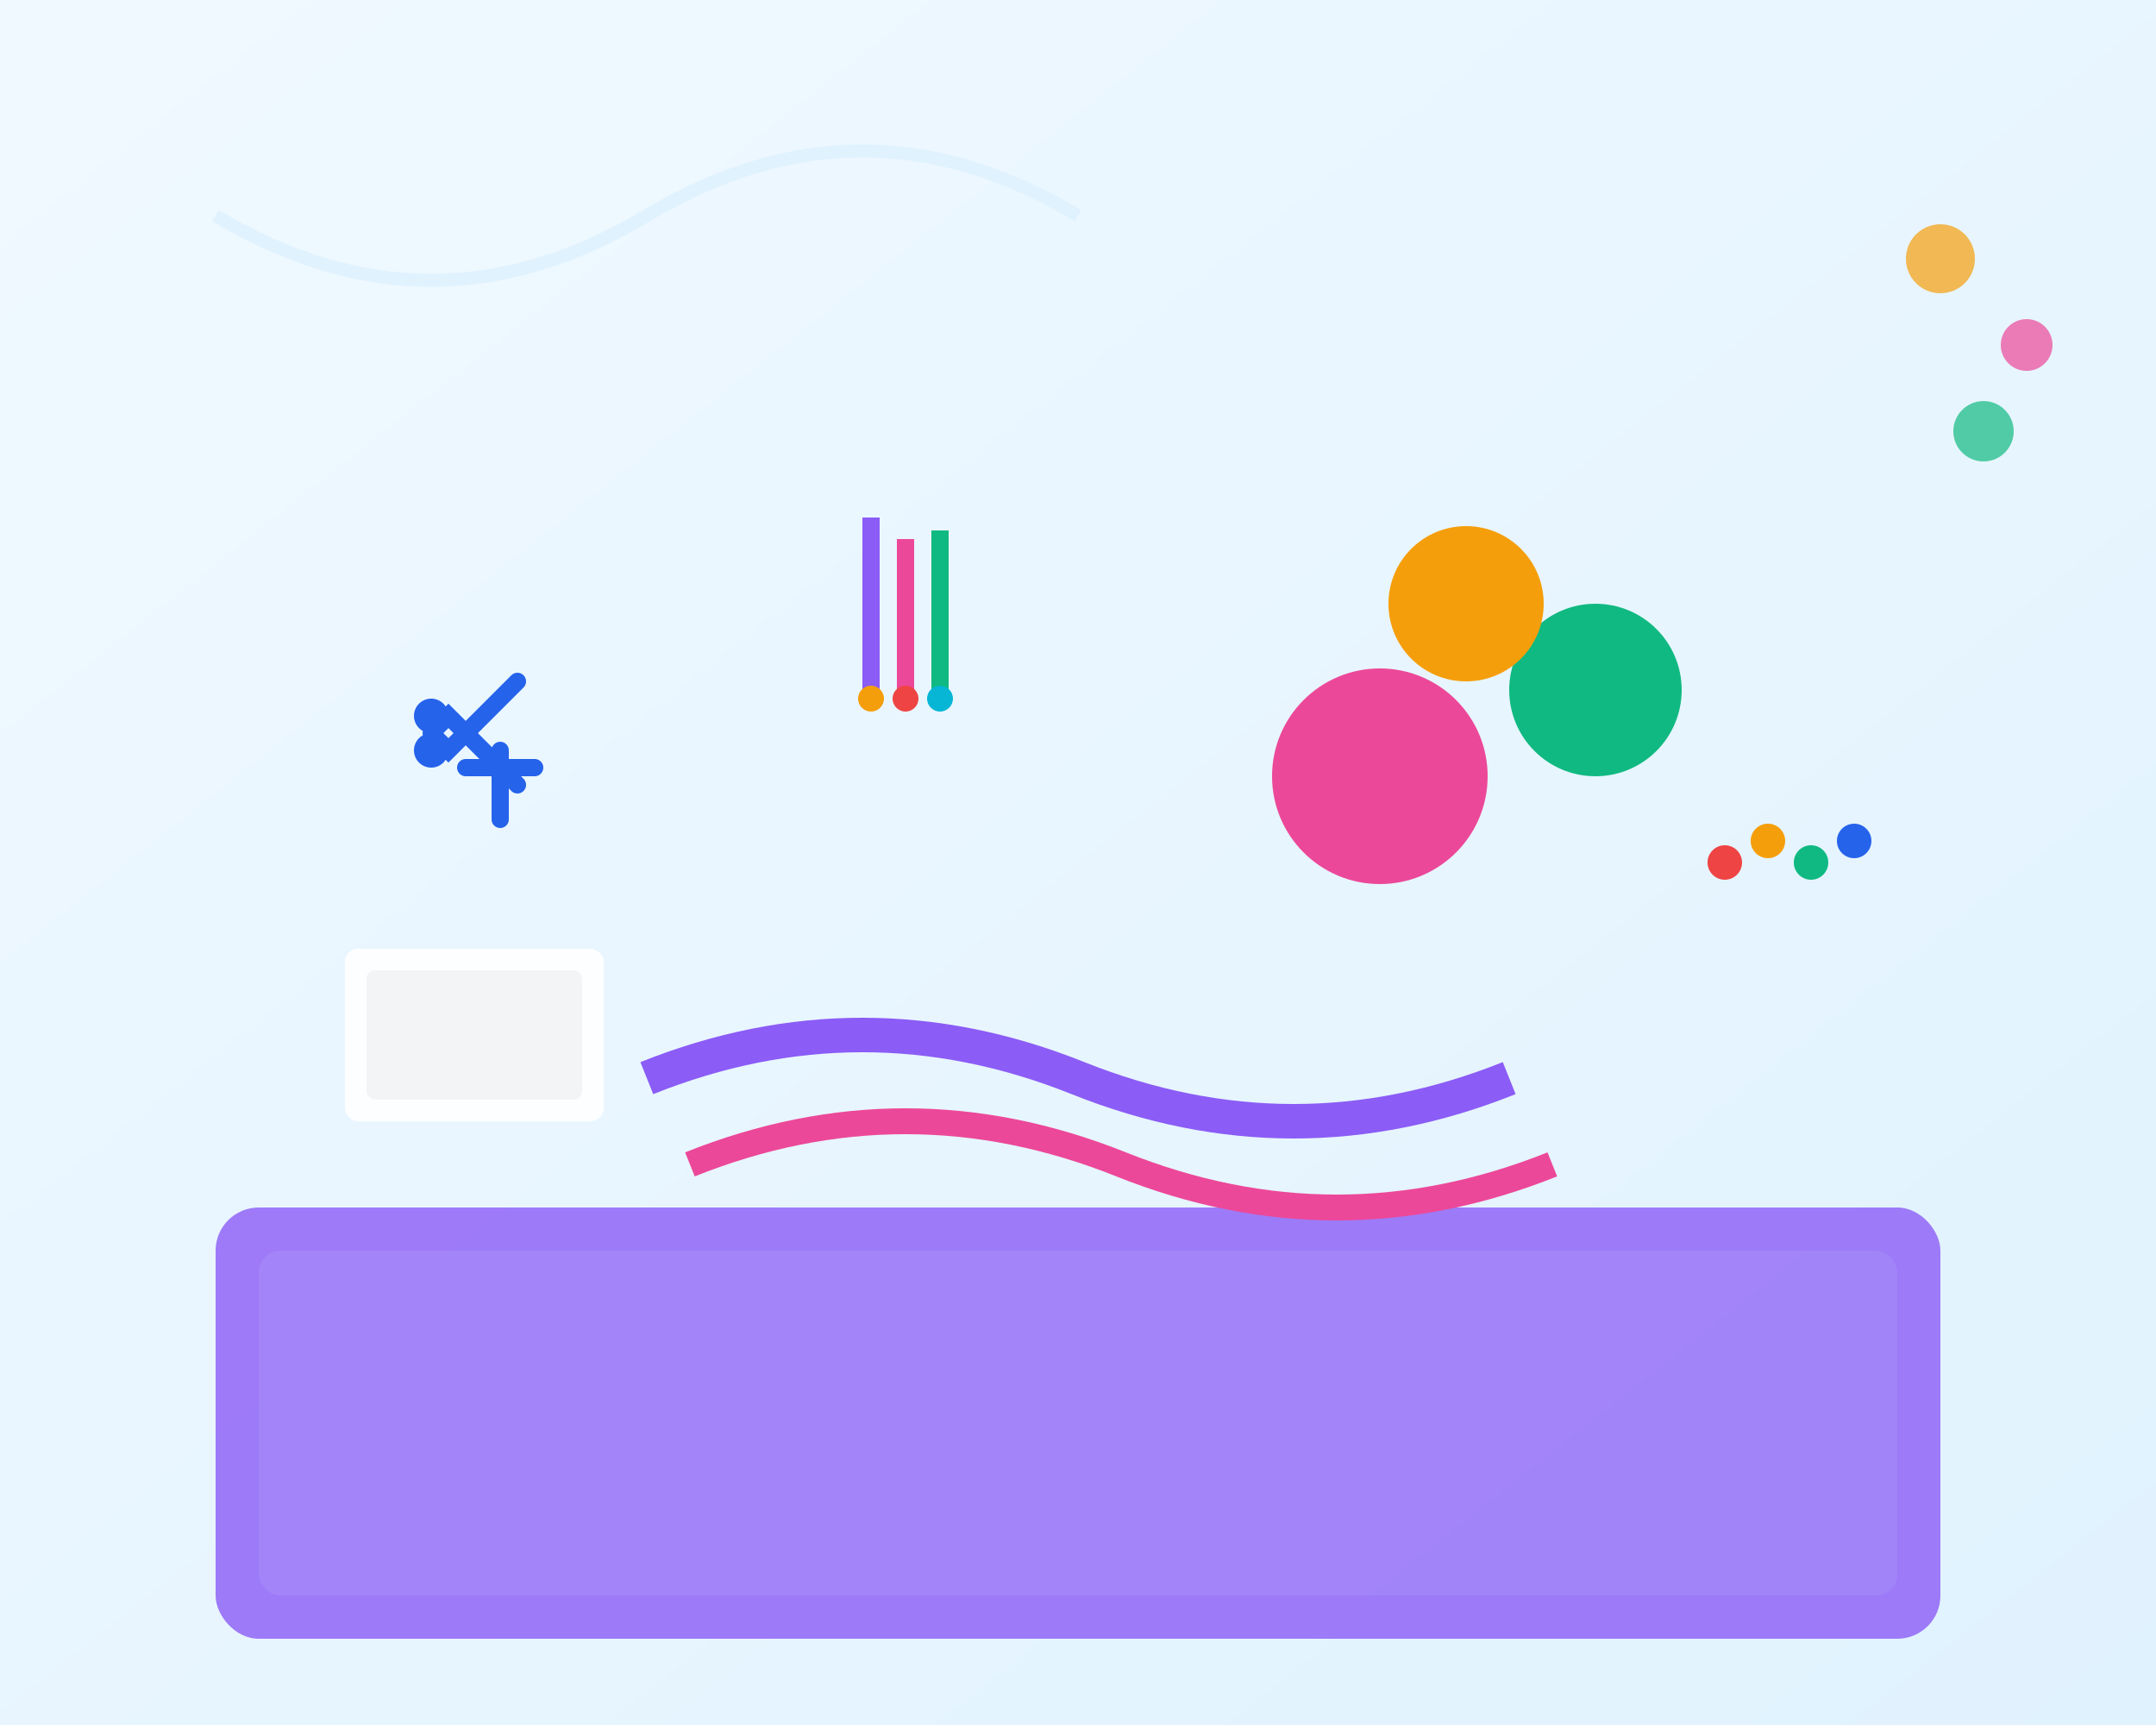
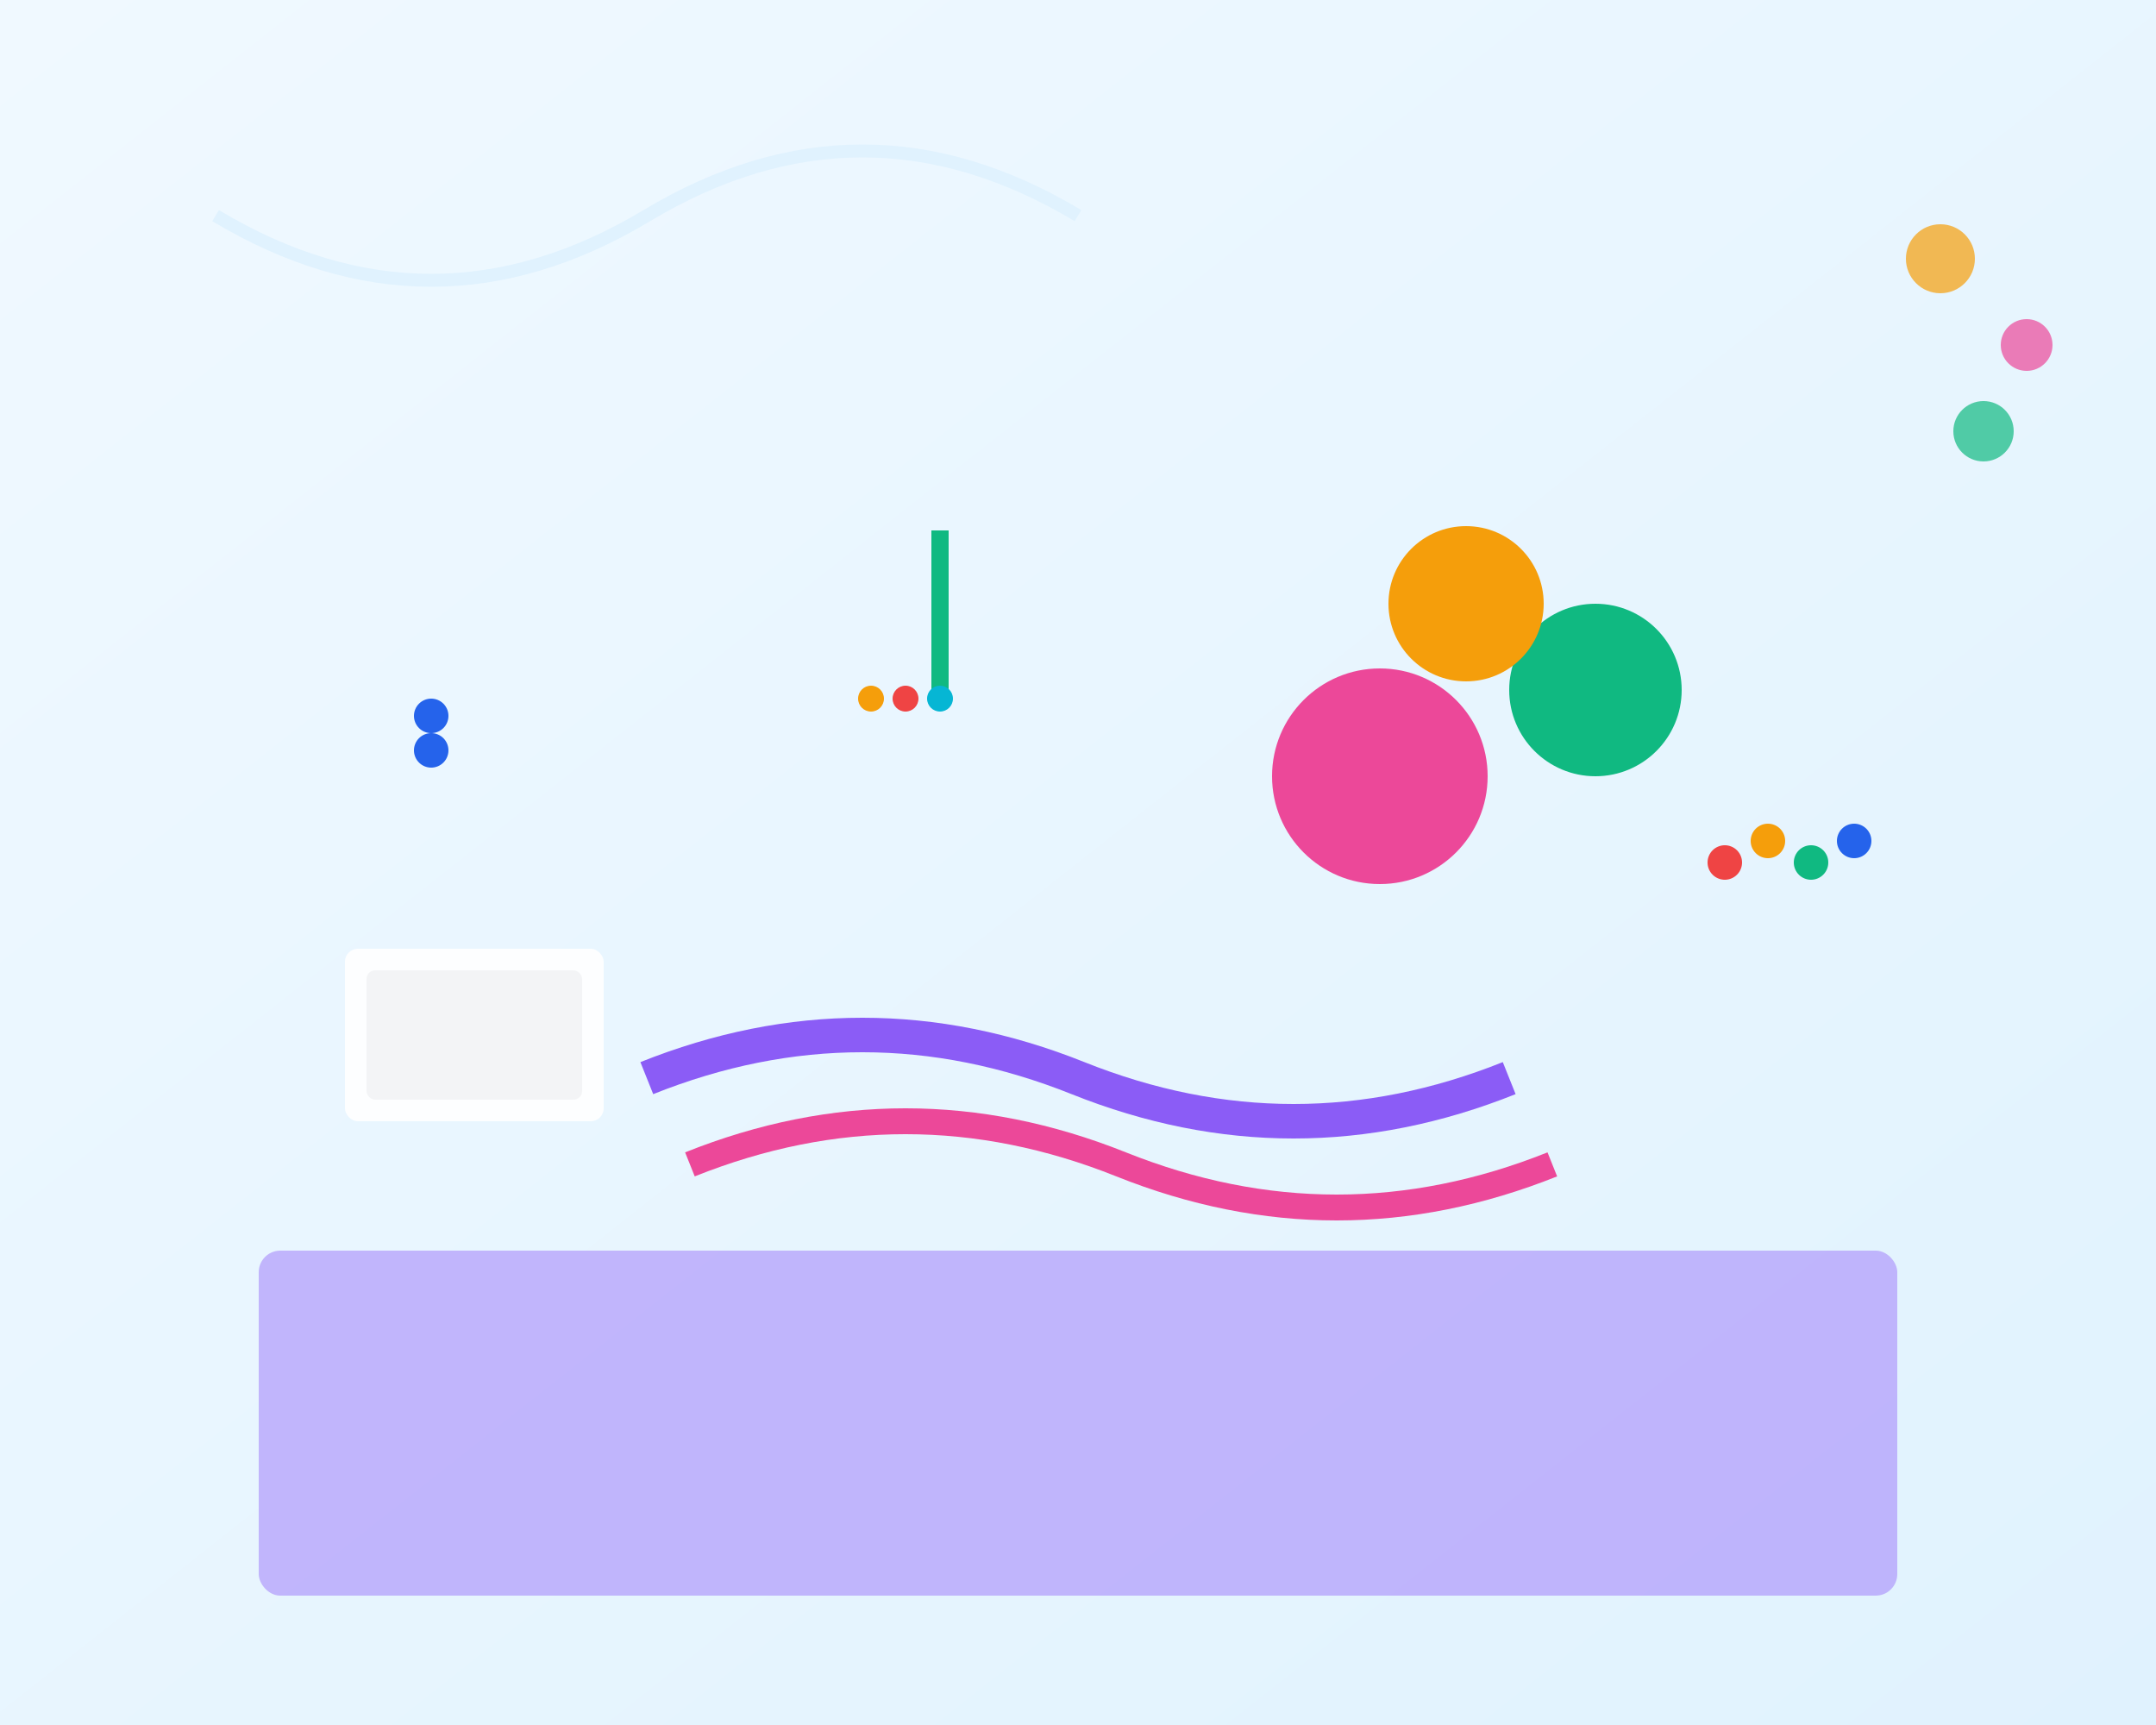
<svg xmlns="http://www.w3.org/2000/svg" width="500" height="400" viewBox="0 0 500 400">
  <rect x="0" y="0" width="500" height="400" fill="#333333" stroke="none" />
  <defs>
    <linearGradient id="heroGradient" x1="0%" y1="0%" x2="100%" y2="100%">
      <stop offset="0%" style="stop-color:#f0f9ff;stop-opacity:1" />
      <stop offset="100%" style="stop-color:#e0f2fe;stop-opacity:1" />
    </linearGradient>
  </defs>
  <rect width="500" height="400" fill="url(#heroGradient)" />
-   <rect x="50" y="280" width="400" height="100" rx="10" fill="#8b5cf6" opacity="0.8" />
  <rect x="60" y="290" width="380" height="80" rx="5" fill="#a78bfa" opacity="0.6" />
  <g transform="translate(100, 150)">
-     <path d="M0 20l4 4 16-16M0 20l4-4 16 16M8 28h16M16 24v16" stroke="#2563eb" stroke-width="4" fill="none" stroke-linecap="round" />
    <circle cx="0" cy="16" r="4" fill="#2563eb" />
    <circle cx="0" cy="24" r="4" fill="#2563eb" />
  </g>
  <g transform="translate(200, 120)">
-     <rect x="0" y="0" width="4" height="40" fill="#8b5cf6" />
-     <rect x="8" y="5" width="4" height="35" fill="#ec4899" />
    <rect x="16" y="3" width="4" height="37" fill="#10b981" />
    <circle cx="2" cy="42" r="3" fill="#f59e0b" />
    <circle cx="10" cy="42" r="3" fill="#ef4444" />
    <circle cx="18" cy="42" r="3" fill="#06b6d4" />
  </g>
  <circle cx="320" cy="180" r="25" fill="#ec4899" />
  <circle cx="370" cy="160" r="20" fill="#10b981" />
  <circle cx="340" cy="140" r="18" fill="#f59e0b" />
  <path d="M150 250 Q200 230 250 250 Q300 270 350 250" stroke="#8b5cf6" stroke-width="8" fill="none" />
  <path d="M160 270 Q210 250 260 270 Q310 290 360 270" stroke="#ec4899" stroke-width="6" fill="none" />
  <rect x="80" y="220" width="60" height="40" rx="3" fill="#ffffff" opacity="0.9" />
  <rect x="85" y="225" width="50" height="30" rx="2" fill="#f3f4f6" />
  <circle cx="400" cy="200" r="4" fill="#ef4444" />
  <circle cx="410" cy="195" r="4" fill="#f59e0b" />
  <circle cx="420" cy="200" r="4" fill="#10b981" />
  <circle cx="430" cy="195" r="4" fill="#2563eb" />
  <path d="M50 50 Q100 80 150 50 Q200 20 250 50" stroke="#e0f2fe" stroke-width="3" fill="none" />
  <circle cx="450" cy="60" r="8" fill="#f59e0b" opacity="0.7" />
  <circle cx="470" cy="80" r="6" fill="#ec4899" opacity="0.7" />
  <circle cx="460" cy="100" r="7" fill="#10b981" opacity="0.7" />
</svg>